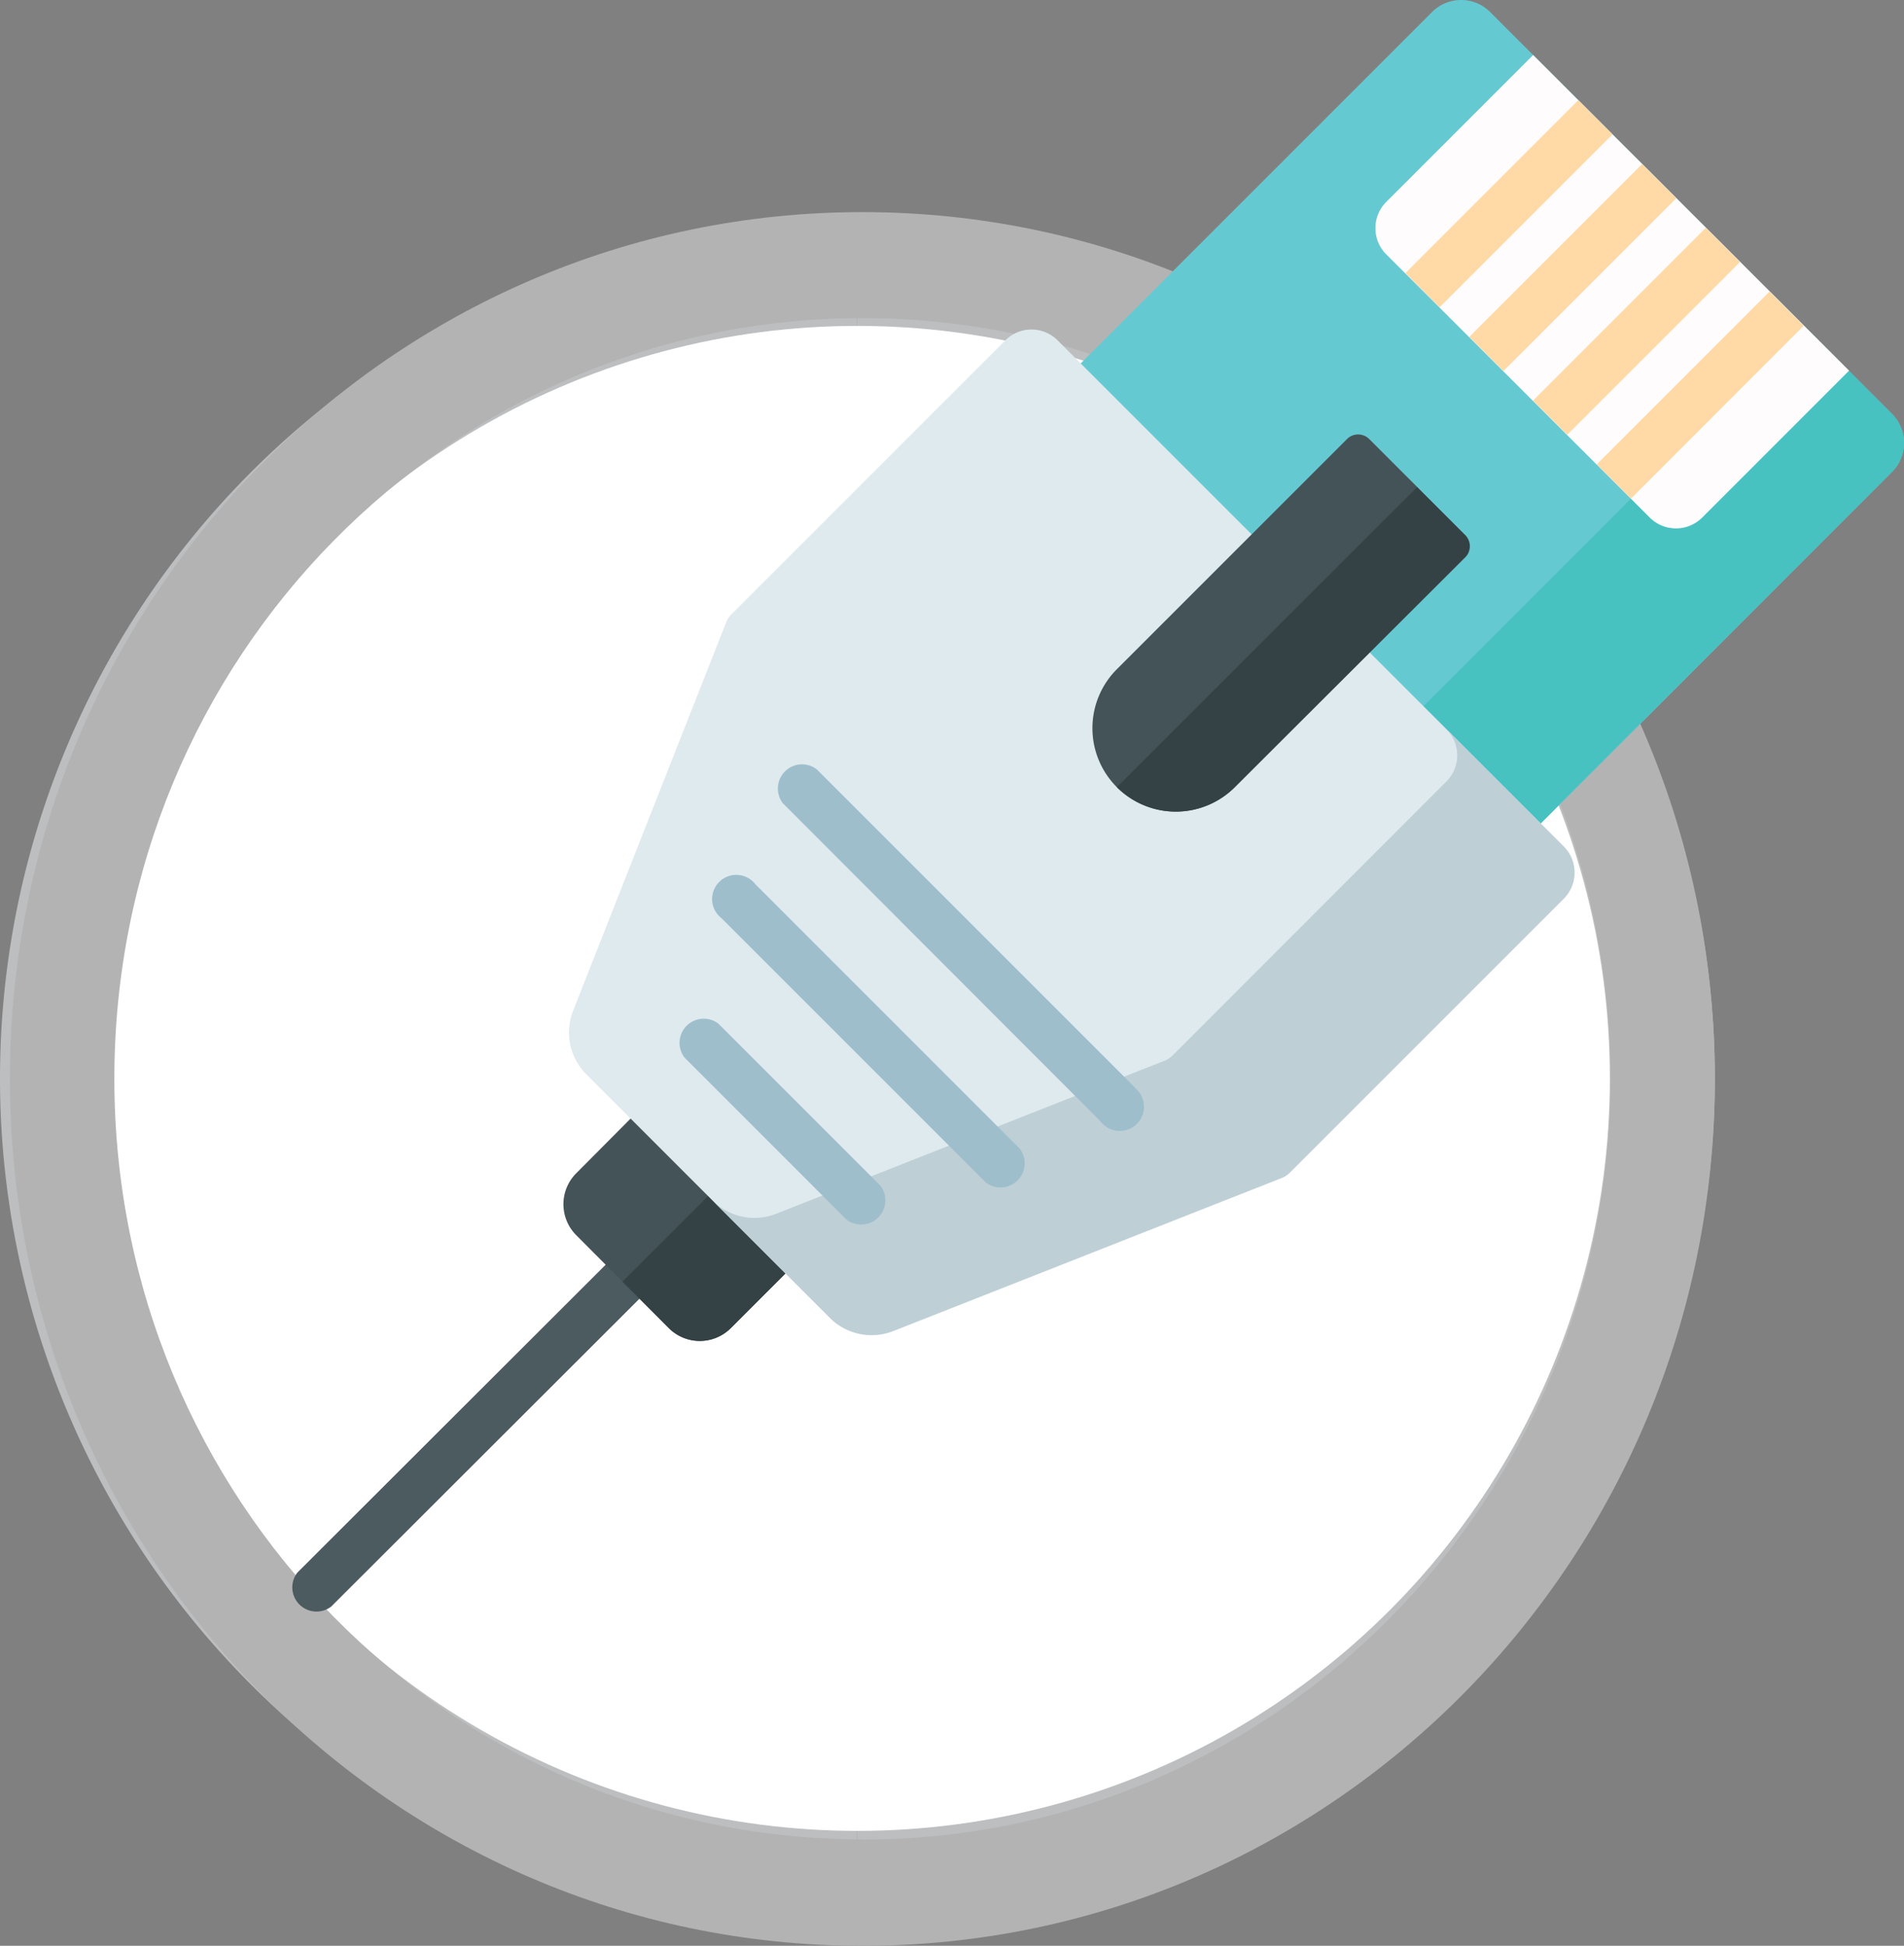
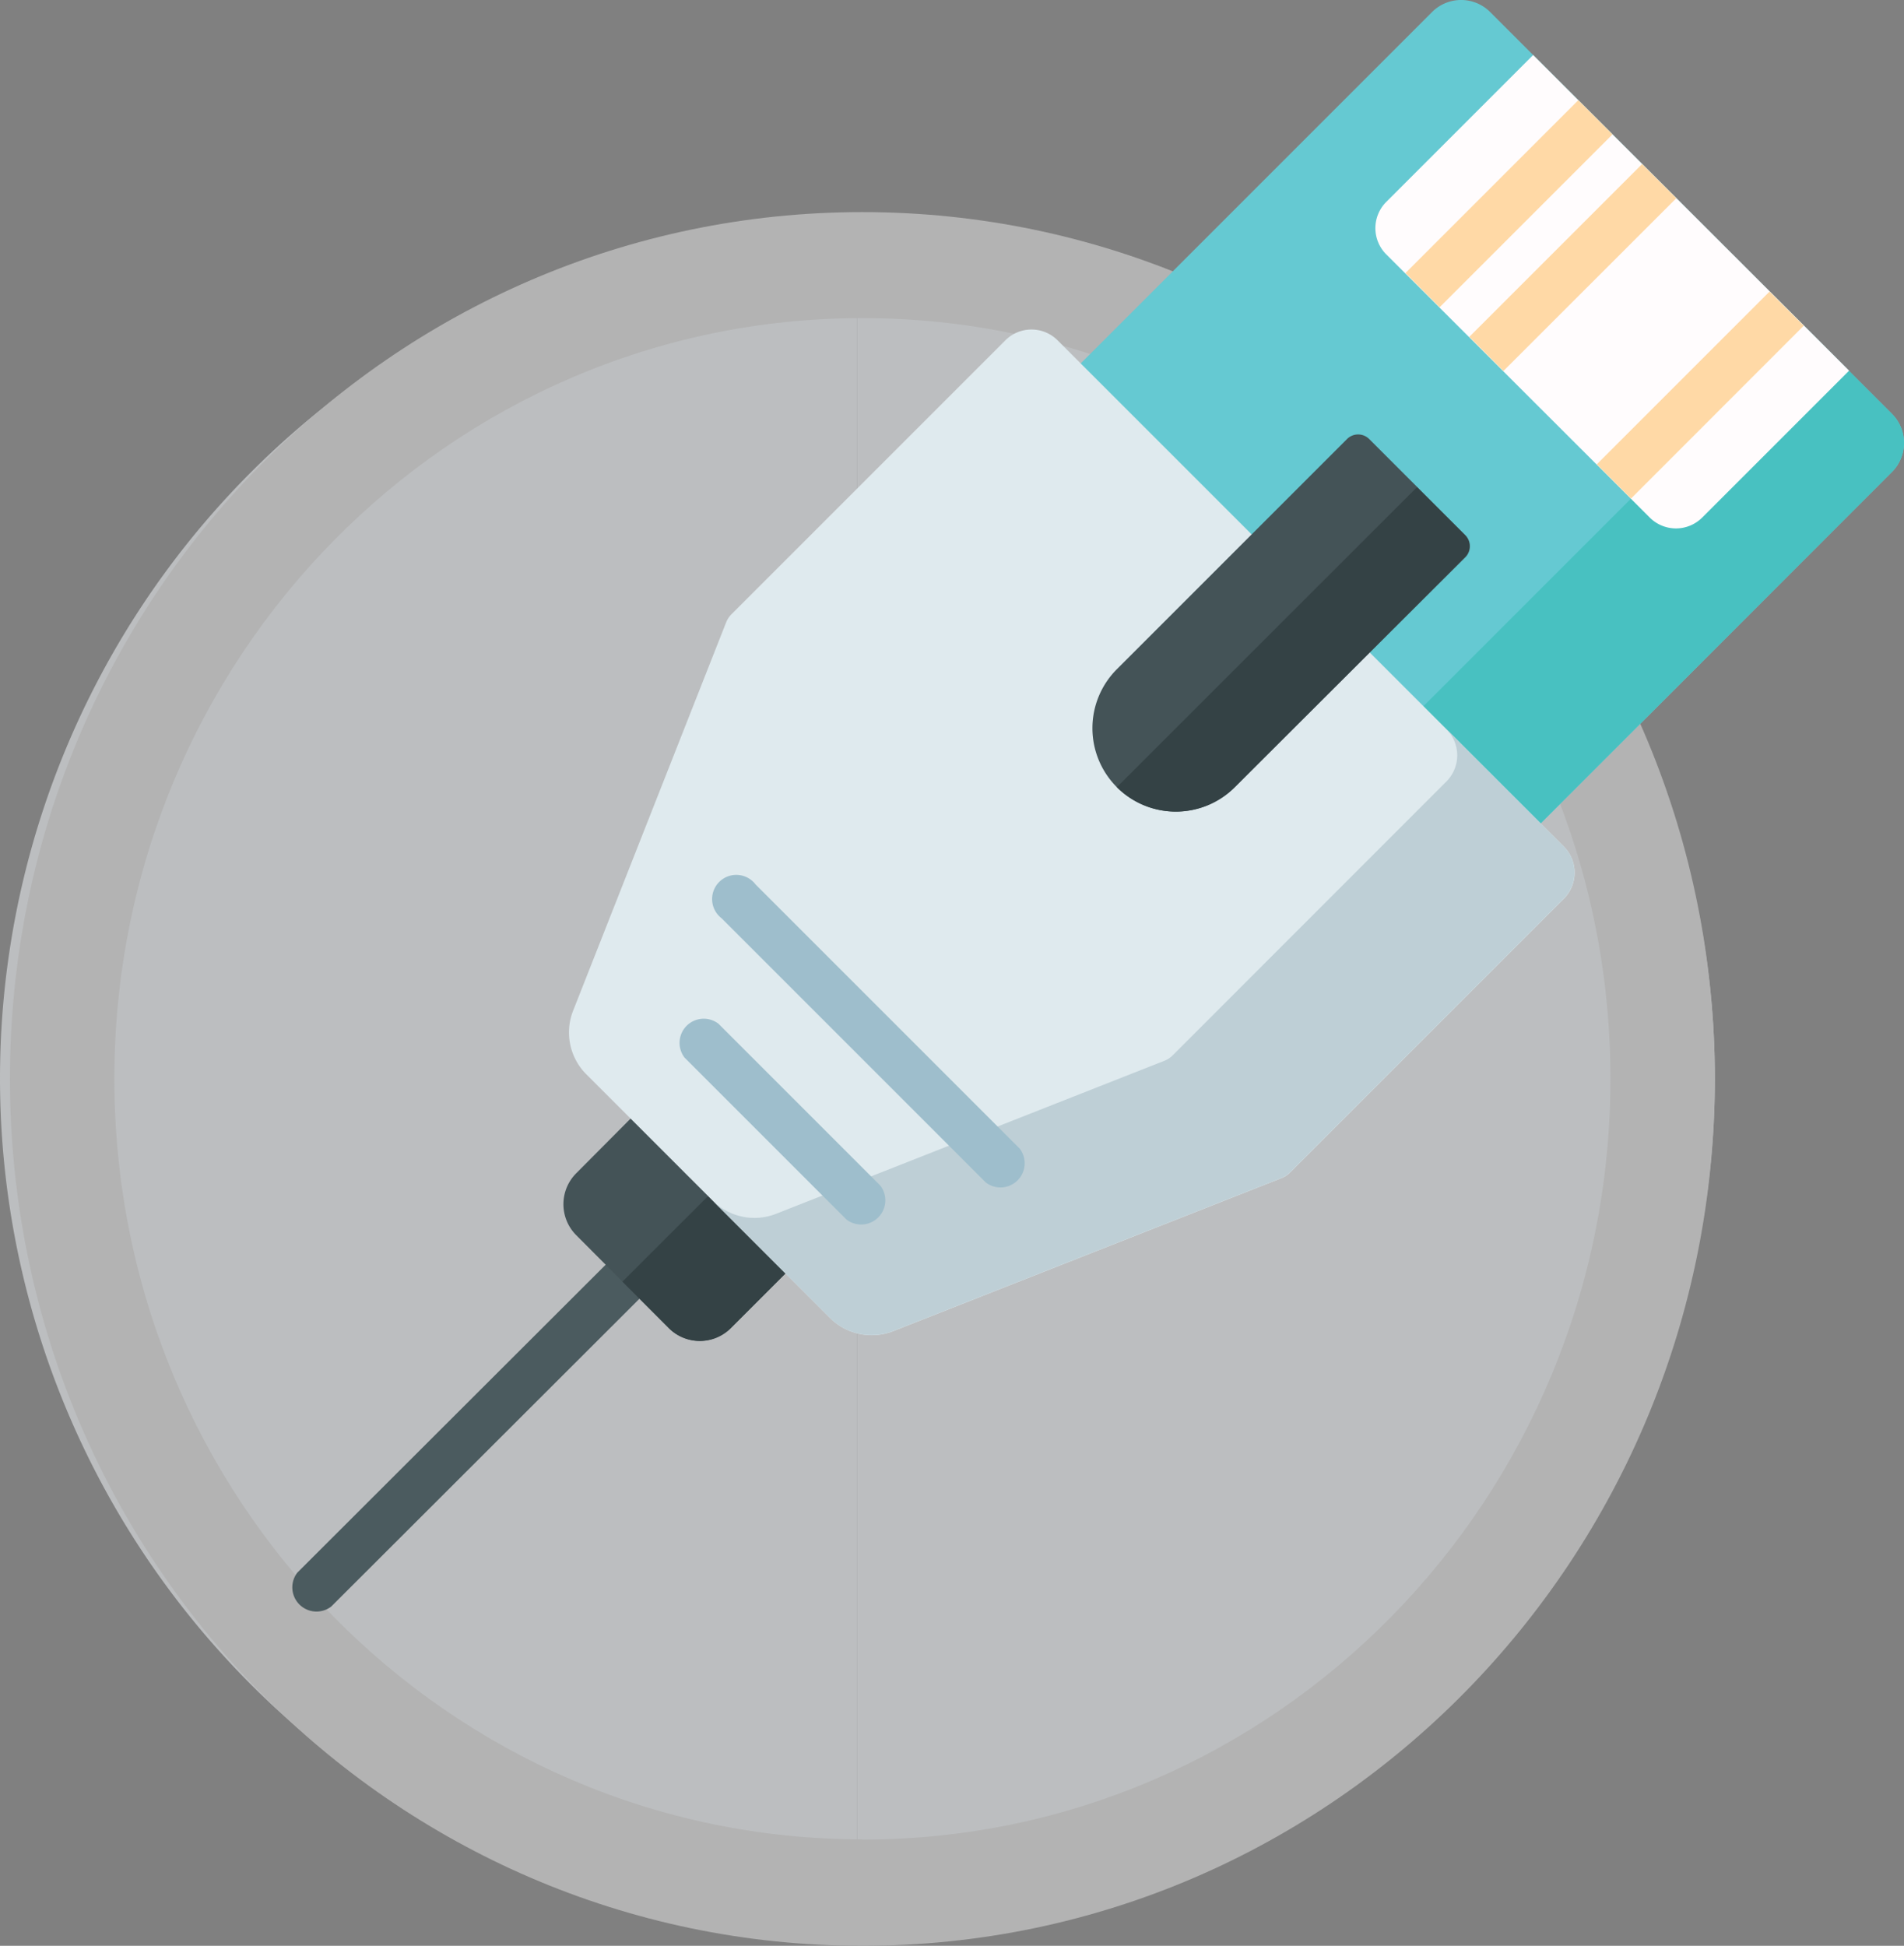
<svg xmlns="http://www.w3.org/2000/svg" viewBox="0 0 168.5 172.19">
  <rect x="0" y="0" width="168.5" height="172.19" fill="#808080" stroke="none" />
  <defs>
    <style>.cls-1{fill:#bcbec0;}.cls-2{fill:#fff;}.cls-3{fill:#b3b3b3;}.cls-4{fill:#4b5b5f;}.cls-5{fill:#445357;}.cls-6{fill:#344245;}.cls-7{fill:#65c9d2;}.cls-8{fill:#48c1c1;}.cls-9{fill:#fffcfd;}.cls-10{fill:#dfeaee;}.cls-11{fill:#becfd6;}.cls-12{fill:#ffd9a6;}.cls-13{fill:#9ebecc;}</style>
  </defs>
  <title>DADOS</title>
  <g id="Layer_2" data-name="Layer 2">
    <g id="Layer_1-2" data-name="Layer 1">
      <path id="_Path_" data-name="&lt;Path&gt;" class="cls-1" d="M75.88,171.31a75.88,75.88,0,0,0,0-151.76" />
      <path id="_Path_2" data-name="&lt;Path&gt;" class="cls-1" d="M75.88,19.55a75.88,75.88,0,1,0,0,151.76" />
-       <circle id="_Path_3" data-name="&lt;Path&gt;" class="cls-2" cx="75.88" cy="95.43" r="66.59" />
      <g id="_Group_" data-name="&lt;Group&gt;">
        <g id="_Group_2" data-name="&lt;Group&gt;">
-           <path id="_Compound_Path_" data-name="&lt;Compound Path&gt;" class="cls-3" d="M76.32,18.77C34.66,18.77.88,53.12.88,95.48s33.77,76.71,75.44,76.71,75.44-34.34,75.44-76.71S118,18.77,76.32,18.77Zm0,144c-36.56,0-66.2-30.14-66.2-67.31s29.64-67.31,66.2-67.31,66.2,30.14,66.2,67.31S112.88,162.79,76.32,162.79Z" />
+           <path id="_Compound_Path_" data-name="&lt;Compound Path&gt;" class="cls-3" d="M76.32,18.77C34.66,18.77.88,53.12.88,95.48s33.77,76.71,75.44,76.71,75.44-34.34,75.44-76.71S118,18.77,76.32,18.77Zm0,144c-36.56,0-66.2-30.14-66.2-67.31s29.64-67.31,66.2-67.31,66.2,30.14,66.2,67.31S112.88,162.79,76.32,162.79" />
        </g>
      </g>
      <path class="cls-4" d="M78.55,90a2.14,2.14,0,0,0-3,0L26.31,139.17a2.14,2.14,0,0,0,3,3L78.55,93A2.14,2.14,0,0,0,78.55,90Z" />
      <path class="cls-5" d="M59.19,117.53,51,109.31a3.88,3.88,0,0,1,0-5.49L60,94.77l13.71,13.71-9.05,9.05A3.88,3.88,0,0,1,59.19,117.53Z" />
      <path class="cls-6" d="M55.08,113.42l4.11,4.11a3.88,3.88,0,0,0,5.49,0l9.05-9.05-6.85-6.85Z" />
      <path class="cls-7" d="M114.84,89.24,79.27,53.66a3.63,3.63,0,0,1,0-5.13L126.74,1.06a3.63,3.63,0,0,1,5.13,0l35.57,35.57a3.63,3.63,0,0,1,0,5.13L120,89.24A3.63,3.63,0,0,1,114.84,89.24Z" />
      <path class="cls-8" d="M167.44,36.63,157.07,26.26a3.63,3.63,0,0,1,0,5.13L109.6,78.86a3.63,3.63,0,0,1-5.13,0l10.37,10.37a3.63,3.63,0,0,0,5.13,0l47.47-47.47A3.63,3.63,0,0,0,167.44,36.63Z" />
      <path class="cls-9" d="M135.68,4.87l-13,13a3.28,3.28,0,0,0,0,4.64L146,45.8a3.28,3.28,0,0,0,4.64,0l13-13Z" />
      <path class="cls-10" d="M138.38,74.9,93.6,30.12a3.27,3.27,0,0,0-4.63,0L64.74,54.35a2.15,2.15,0,0,0-.48.73L50.72,89.44a5.24,5.24,0,0,0,1.17,5.63l21.55,21.55a5.24,5.24,0,0,0,5.63,1.17l34.36-13.54a2.15,2.15,0,0,0,.73-.48l24.23-24.23A3.27,3.27,0,0,0,138.38,74.9Z" />
      <path class="cls-11" d="M138.38,74.9,128,64.53a3.27,3.27,0,0,1,0,4.63L103.78,93.39a2.15,2.15,0,0,1-.73.48L68.69,107.41a5.24,5.24,0,0,1-5.63-1.17l10.37,10.37a5.24,5.24,0,0,0,5.63,1.17l34.36-13.54a2.15,2.15,0,0,0,.73-.48l24.23-24.23A3.27,3.27,0,0,0,138.38,74.9Z" />
      <path class="cls-5" d="M98.84,69.66h0a7.38,7.38,0,0,1,0-10.44l20.35-20.35a1.39,1.39,0,0,1,2,0l8.47,8.47a1.39,1.39,0,0,1,0,2L109.27,69.66A7.38,7.38,0,0,1,98.84,69.66Z" />
      <path class="cls-6" d="M129.63,47.34l-4.23-4.23L98.84,69.66h0a7.38,7.38,0,0,0,10.44,0l20.35-20.35A1.39,1.39,0,0,0,129.63,47.34Z" />
      <rect class="cls-12" x="122.73" y="15.89" width="21.63" height="4.28" transform="translate(26.36 99.71) rotate(-45)" />
      <polygon class="cls-12" points="141.31 41.09 144.34 44.12 159.63 28.82 156.6 25.8 156.6 25.8 141.31 41.09" />
      <polygon class="cls-12" points="133.05 32.83 148.35 17.54 145.32 14.52 145.32 14.52 130.03 29.81 133.05 32.83" />
-       <polygon class="cls-12" points="138.7 38.47 153.99 23.18 150.96 20.16 150.96 20.16 135.67 35.45 138.7 38.47" />
      <path class="cls-13" d="M66.86,78.26a2.14,2.14,0,1,0-3,3l23.38,23.38a2.14,2.14,0,0,0,3-3Z" />
-       <path class="cls-13" d="M100.42,96.22,72.28,68.08a2.14,2.14,0,0,0-3,3L97.4,99.24a2.14,2.14,0,1,0,3-3Z" />
      <path class="cls-13" d="M63.58,90.59a2.14,2.14,0,0,0-3,3l14.33,14.33a2.14,2.14,0,0,0,3-3Z" />
    </g>
  </g>
</svg>